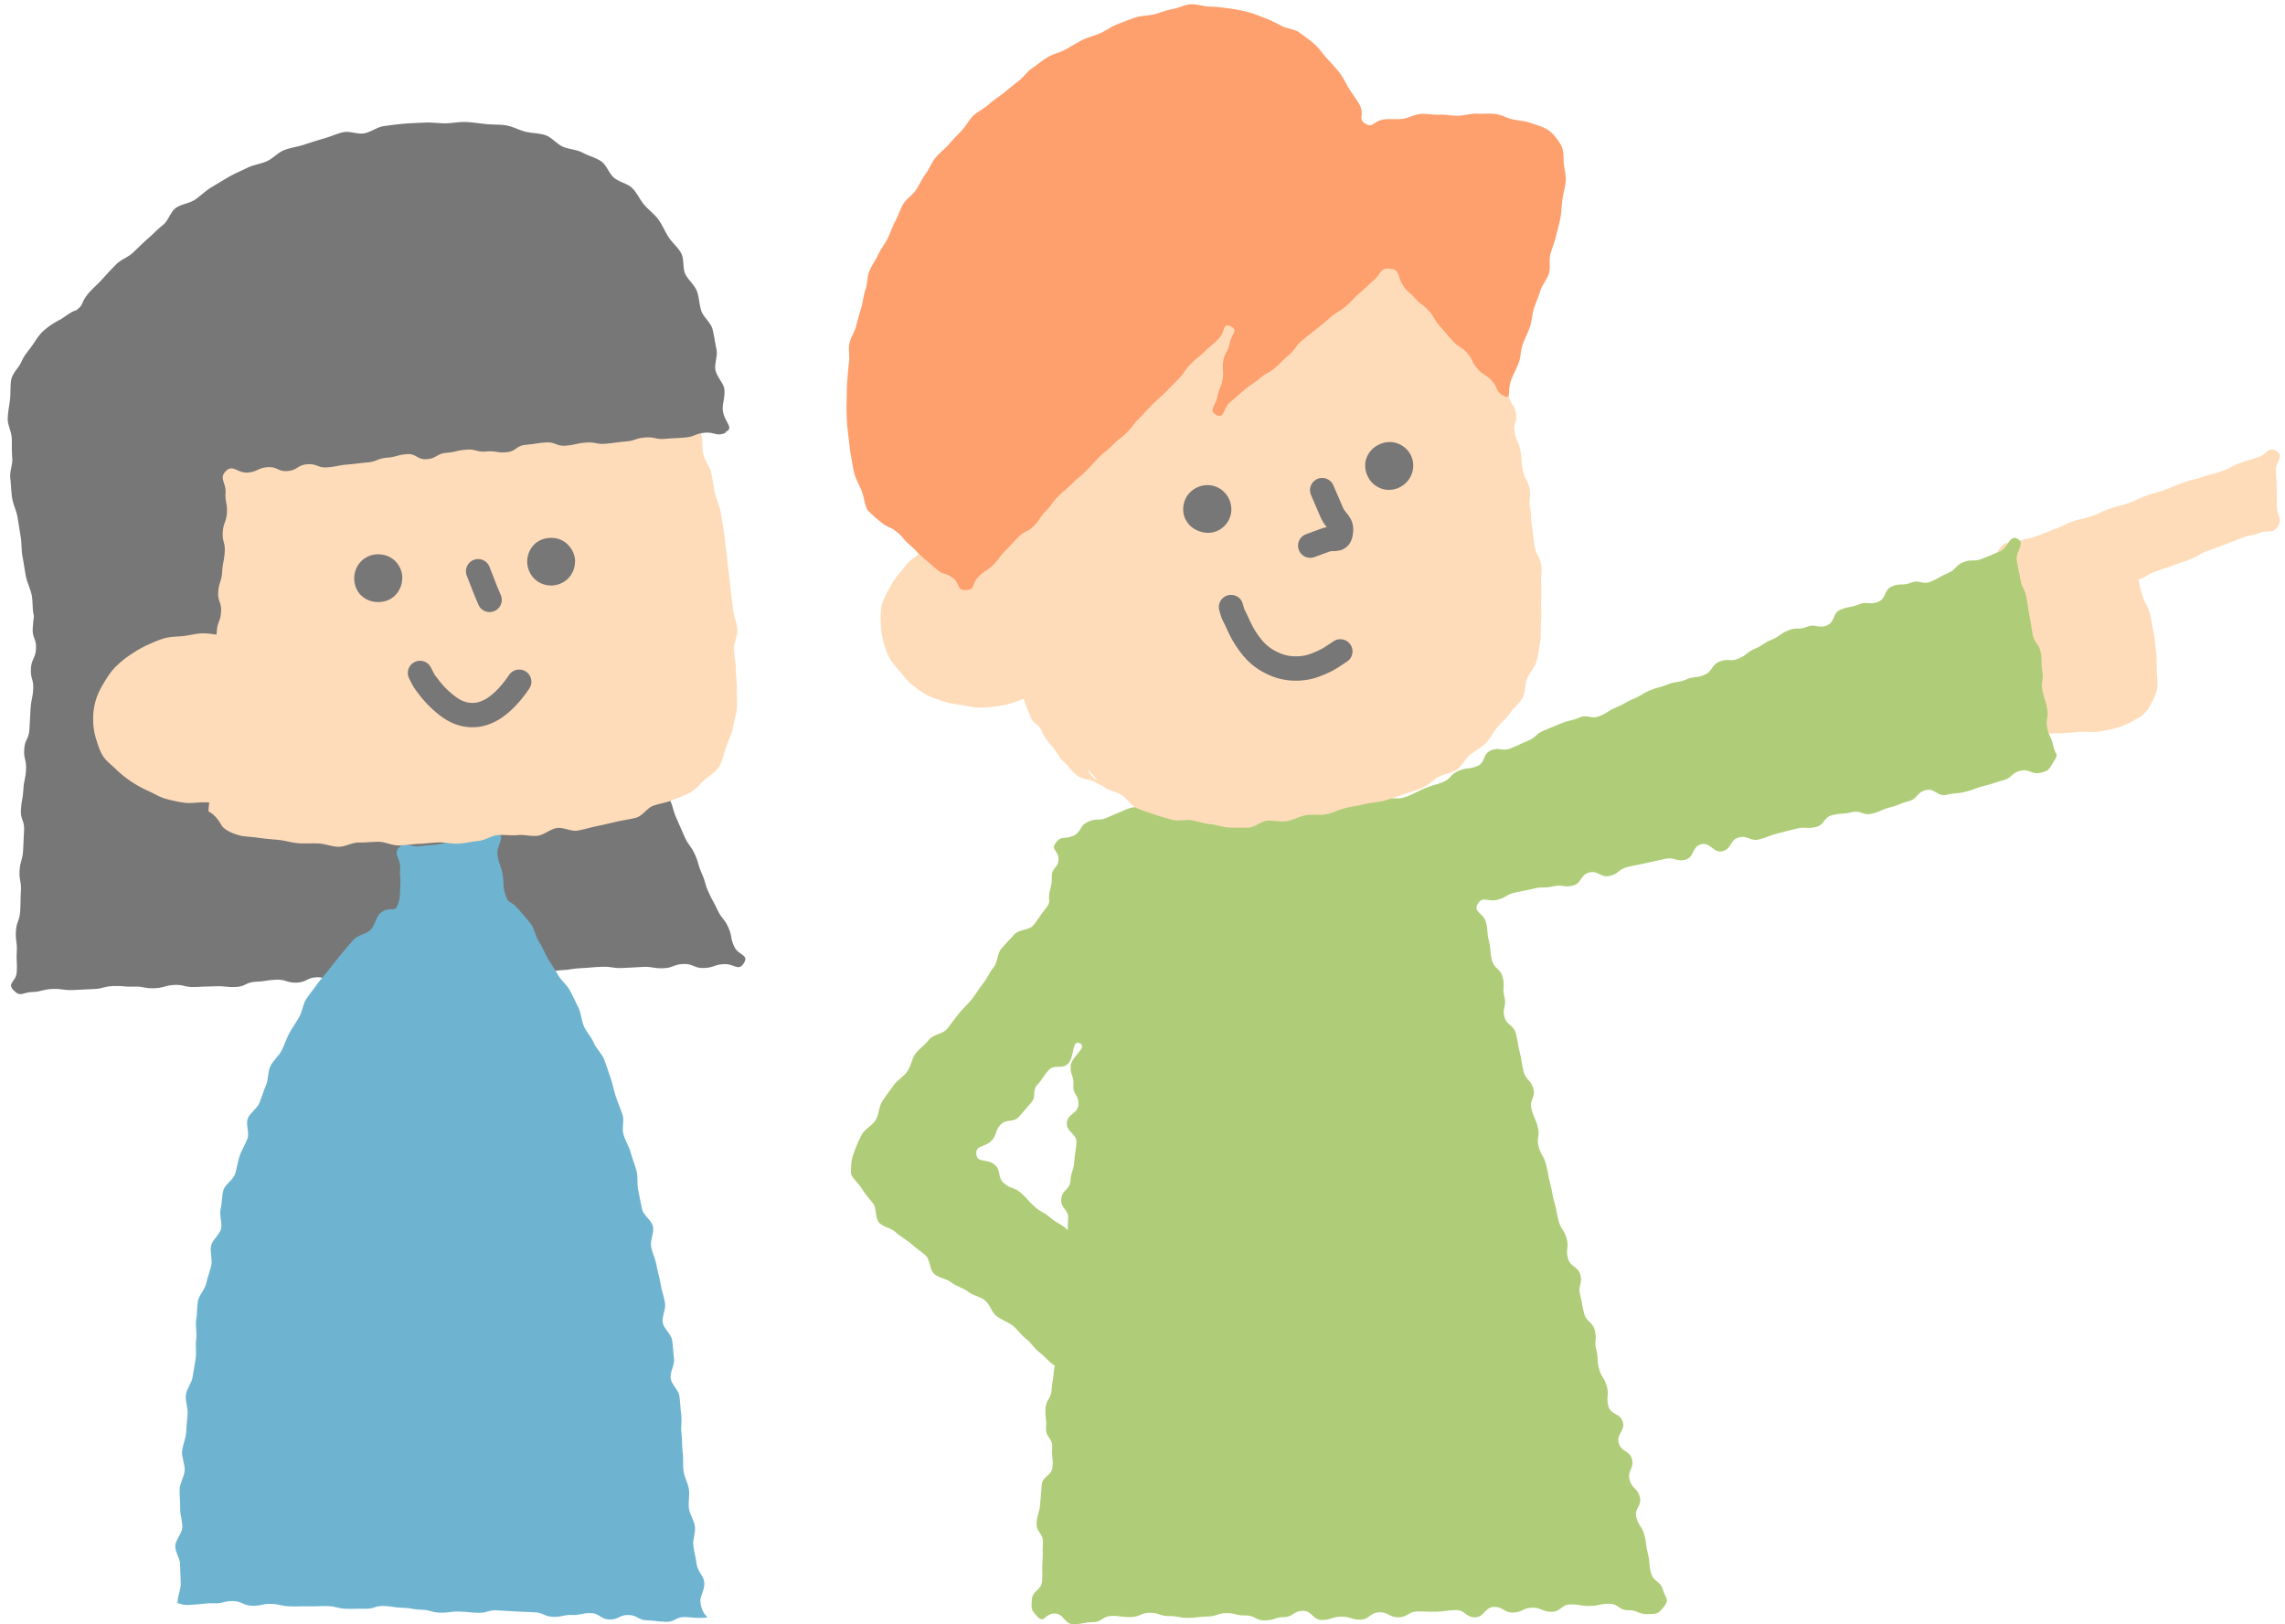
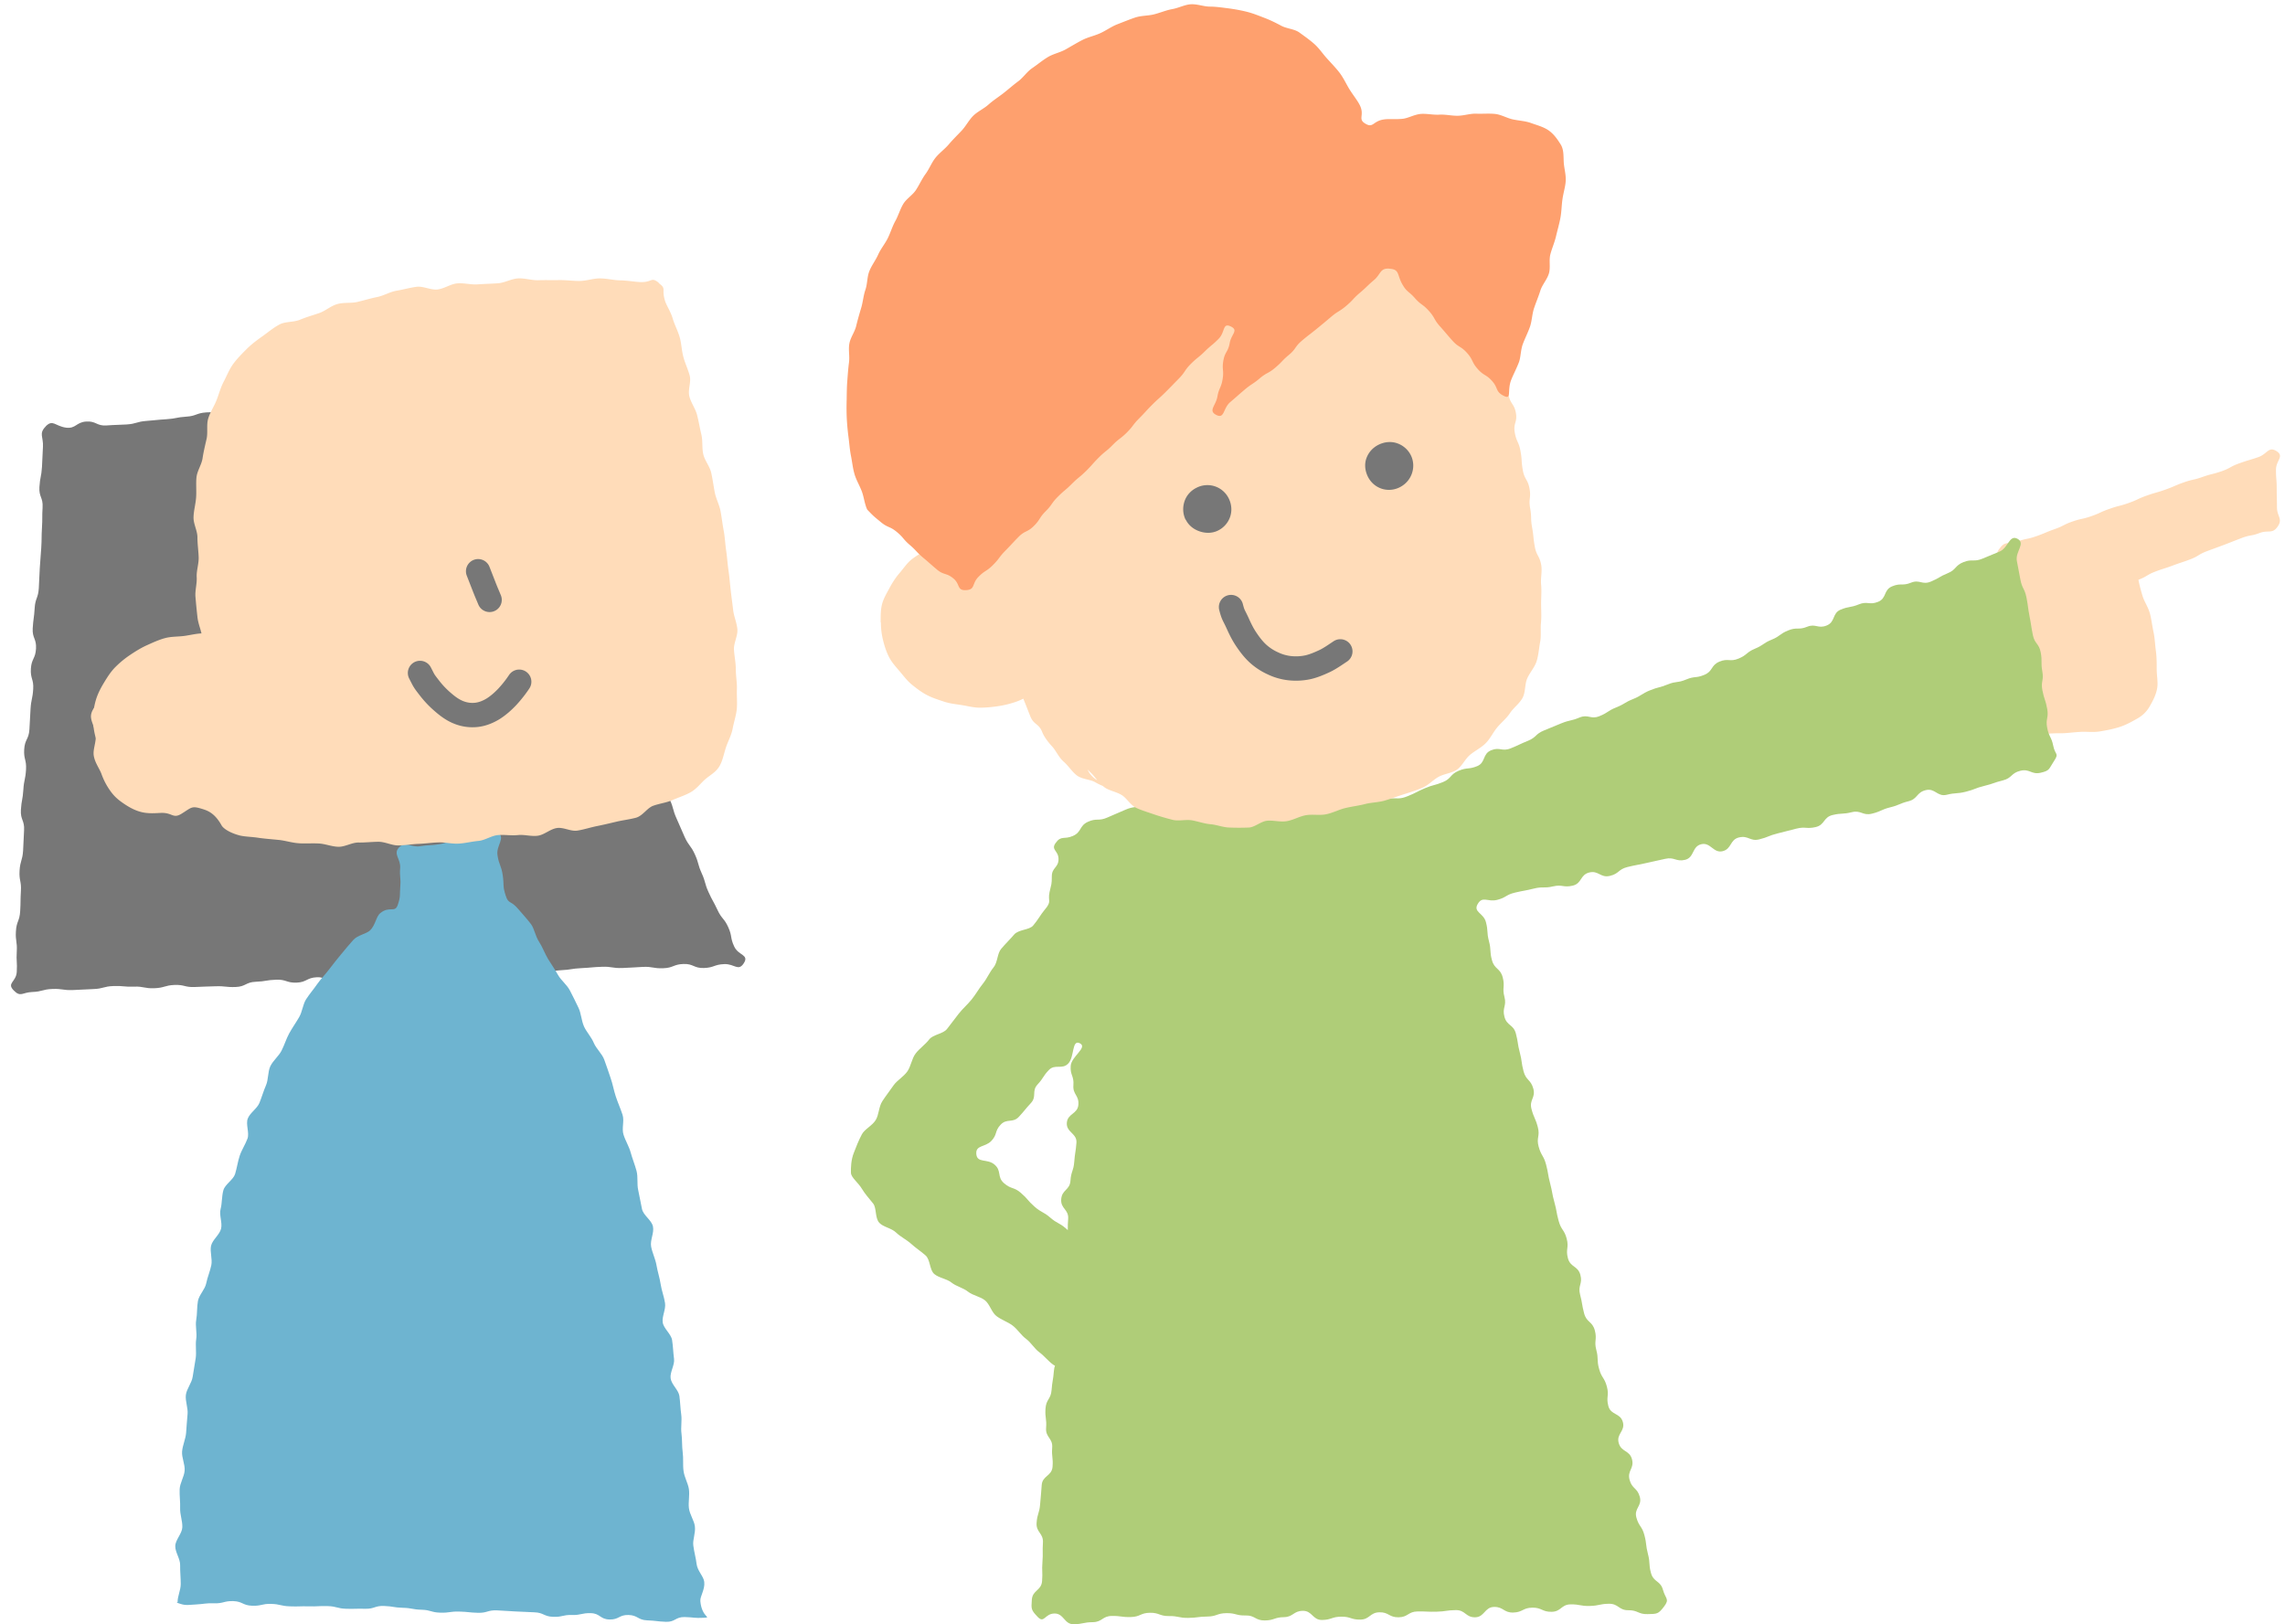
<svg xmlns="http://www.w3.org/2000/svg" width="211" height="150" fill="none" viewBox="0 0 211 150">
  <path fill="#FFDCB9" d="M184.641 50.674c.506-.754.821-.383 1.665-.675s.889-.18 1.744-.484.832-.349 1.687-.652.81-.417 1.665-.71c.855-.292.889-.19 1.744-.494s.821-.383 1.676-.675c.855-.304.878-.225 1.733-.529s.821-.382 1.676-.686.866-.247 1.721-.551.833-.36 1.688-.664.889-.203 1.744-.506c.855-.304.877-.225 1.732-.518.855-.292.81-.439 1.665-.742.855-.304.866-.27 1.733-.563.866-.293.956-1.046 1.721-.551.72.472-.068.844-.068 1.71s.068.866.068 1.721.022.866.022 1.733c0 .866.563 1.068.068 1.788s-.866.293-1.665.596c-.799.304-.855.158-1.654.462s-.799.315-1.597.619c-.799.303-.799.292-1.609.596-.81.303-.743.45-1.541.754-.799.303-.81.27-1.62.574s-.822.258-1.62.562-.743.45-1.553.754c0 0 .09.55.394 1.54.146.473.506.98.675 1.598.135.53.202 1.114.326 1.7.124.584.135 1.135.214 1.71.079.573.079 1.158.079 1.72 0 .597.135 1.193.045 1.733-.102.607-.372 1.125-.642 1.597a2.94 2.94 0 0 1-1.17 1.204c-.517.293-1.068.608-1.676.799s-1.204.304-1.811.405c-.608.101-1.249 0-1.856.045-.642.034-1.26.135-1.845.124-.687-.011-1.317.078-1.857.033-1.113-.101-1.395.507-1.811-.315-.382-.753-.225-.821-.326-1.654-.101-.832.112-.855.022-1.698-.09-.844-.135-.833-.236-1.665l-.202-1.676c-.102-.844-.169-.833-.27-1.666-.102-.832-.012-.843-.113-1.687s-.079-.833-.18-1.676c-.101-.844-.247-.821-.337-1.665s.27-.923.011-1.721c-.27-.844-.765-.934-.293-1.632z" />
  <path fill="#777" d="M4.214 39.39c-.653.663-.192.956-.248 1.879-.056.922-.034.933-.09 1.856-.056.922-.18.922-.236 1.856s.349.956.292 1.879c-.056.922 0 .934-.056 1.867-.056.934-.011.934-.067 1.868s-.08.934-.135 1.856c-.057.923-.034.934-.09 1.867-.057.934-.327.912-.383 1.846-.056.933-.124.933-.18 1.856-.056.922.36.956.304 1.89s-.416.911-.473 1.845.27.956.214 1.879c-.056.922-.191.922-.247 1.856-.057.934-.045.934-.102 1.867-.056.934-.427.912-.483 1.845-.057.934.225.945.168 1.88-.056.933-.19.922-.247 1.855-.056.934-.169.923-.225 1.856-.056.934.349.957.292 1.89-.056.934-.033.934-.09 1.868s-.27.922-.326 1.856.18.945.124 1.88c-.056.933-.011.933-.068 1.867-.056.933-.337.911-.393 1.845-.057.934.135.945.078 1.878-.056.934.057.945 0 1.88-.056.933-.945 1.023-.292 1.698.652.675.787.191 1.721.157.945-.033.934-.247 1.868-.28.933-.034.945.134 1.89.1s.933-.056 1.878-.09.934-.247 1.868-.28.945.089 1.879.055c.933-.034.945.18 1.89.147.945-.034.933-.26 1.867-.304.934-.034.945.236 1.89.191s.934-.034 1.879-.067c.945-.034.945.1 1.879.067.933-.034.922-.45 1.856-.484s.934-.157 1.879-.19c.945-.035.956.303 1.89.27.933-.035.922-.451 1.856-.496s.956.518 1.901.484.922-.596 1.856-.641.945-.045 1.879-.08c.934-.033.945.203 1.89.17.945-.034.945.18 1.89.146s.934-.09 1.879-.124.945.158 1.89.124.934-.124 1.879-.158q.945-.033 1.878-.078c.945-.034.923-.44 1.868-.473.945-.034.956.304 1.901.27s.934-.247 1.867-.292c.934-.045.934-.147 1.88-.192.944-.045.944-.09 1.878-.123.934-.034.945.146 1.89.112s.945-.056 1.879-.101c.933-.045.945.157 1.89.123.945-.033.934-.36 1.867-.393.934-.034.957.405 1.902.371s.933-.326 1.878-.36 1.294.709 1.8-.09c.507-.799-.495-.686-.888-1.53-.394-.844-.17-.945-.552-1.789-.382-.843-.596-.742-.99-1.586s-.45-.81-.832-1.654c-.383-.844-.248-.9-.63-1.743-.383-.844-.248-.9-.63-1.744-.383-.844-.563-.765-.945-1.609-.383-.844-.36-.855-.743-1.698-.382-.844-.247-.912-.63-1.756-.382-.843-.619-.742-1.001-1.586s-.135-.956-.517-1.8c-.383-.844-.102-.979-.484-1.822-.383-.844-.642-.732-1.035-1.575-.394-.844-.18-.945-.563-1.79-.382-.843-.495-.798-.877-1.642-.383-.843-.36-.855-.743-1.698-.382-.844-.776-.664-1.158-1.519-.383-.855-.068-.99-.45-1.834-.383-.844-.574-.754-.968-1.609s-.551-.776-.934-1.62c-.382-.843-.382-.855-.765-1.698-.382-.844-.045-1.002-.427-1.845-.383-.844-.506-.788-.9-1.632s-.54-.776-.923-1.62c-.382-.843-.067-.99-.45-1.833-.382-.844-.247-.912-.63-1.755-.382-.844-.607-.754-.99-1.598-.382-.844-.247-.911-.63-1.755-.382-.844-.36-.866-.742-1.71-.383-.844-.686-.709-1.08-1.564s.157-1.327-.653-1.8c-.81-.472-.956.237-1.879.304-.922.068-.933-.079-1.856-.011l-1.845.135c-.922.067-.922.09-1.845.157-.922.068-.934-.067-1.856 0-.922.068-.934-.146-1.856-.078-.923.067-.9.405-1.823.472-.922.068-.91.18-1.833.236-.923.057-.957-.394-1.88-.326s-.877.698-1.8.754c-.922.056-.967-.518-1.89-.45-.922.067-.9.337-1.833.394-.934.056-.934-.124-1.856-.057-.923.068-.934-.045-1.845.023-.911.067-.911.337-1.834.393-.922.057-.911.18-1.834.237-.922.056-.922.09-1.845.157-.922.068-.911.27-1.833.327-.923.056-.923.022-1.845.09-.923.067-.957-.428-1.89-.36-.934.067-.945.686-1.868.562-.99-.146-1.204-.788-1.856-.124z" />
  <path fill="#6EB4D0" d="M16.398 147.964c0-.585.292-1.103.292-1.688s-.067-1.17-.056-1.744c.011-.573-.462-1.181-.45-1.754.011-.574.63-1.148.652-1.733s-.225-1.181-.202-1.755-.068-1.181-.045-1.755c.022-.574.416-1.148.461-1.721s-.281-1.193-.236-1.766c.045-.574.326-1.148.371-1.722.045-.573.079-1.17.135-1.732s-.225-1.204-.157-1.767c.067-.562.55-1.113.63-1.687.078-.574.202-1.148.28-1.721.08-.574-.044-1.181.046-1.755s-.101-1.204 0-1.767.056-1.181.157-1.743.653-1.069.765-1.632c.113-.562.36-1.125.473-1.687s-.146-1.238-.023-1.789c.124-.551.788-1.012.923-1.575s-.191-1.26-.045-1.811.101-1.193.259-1.744c.157-.551.91-.956 1.08-1.496.168-.54.247-1.147.427-1.687s.529-1.058.72-1.587-.18-1.316.023-1.845.866-.922 1.08-1.451c.213-.529.382-1.114.607-1.631.225-.518.157-1.227.394-1.744.259-.54.776-.934 1.035-1.44.27-.529.439-1.102.709-1.597.292-.53.63-1.002.91-1.486.305-.517.35-1.18.642-1.653.326-.507.72-.957 1.035-1.418.349-.495.776-.922 1.102-1.361.372-.495.743-.945 1.092-1.373.394-.472.765-.933 1.136-1.338.428-.473 1.193-.54 1.564-.9.483-.473.551-1.272.922-1.575.878-.72 1.362.033 1.632-.788s.157-.844.225-1.687c.067-.844-.08-.855-.012-1.7.068-.843-.686-1.293-.101-1.9.585-.608 1.091.022 1.958-.113.866-.135.888-.045 1.755-.18s.832-.371 1.698-.517.889-.045 1.755-.191c.867-.147 1.272-.968 1.958-.417.742.585-.18 1.215-.034 2.149s.349.911.484 1.845-.023.967.27 1.867c.27.844.438.383 1.192 1.283.315.383.732.81 1.148 1.361.315.428.394 1.103.754 1.643.303.461.495 1.023.82 1.575.293.472.63.956.934 1.496.282.495.81.877 1.092 1.429.259.506.529 1.035.787 1.586.248.517.259 1.159.507 1.721.236.518.675.968.91 1.53.226.529.743.968.957 1.53s.383 1.114.585 1.688c.203.573.293 1.147.484 1.721s.427 1.091.619 1.676c.19.585-.09 1.249.09 1.834s.506 1.08.663 1.654.383 1.114.54 1.699.023 1.203.158 1.788.214 1.148.349 1.744.888 1.013 1.012 1.609-.281 1.26-.169 1.856.394 1.125.495 1.721.293 1.148.383 1.744.315 1.147.405 1.744c.09.596-.293 1.226-.214 1.788s.776 1.069.866 1.632.102 1.17.18 1.732c.079.563-.393 1.238-.315 1.8.08.585.731 1.08.81 1.631.079.585.09 1.171.17 1.722.078.585-.057 1.192.022 1.744.078.596.033 1.181.112 1.732.079.596 0 1.192.079 1.732.079.597.416 1.137.495 1.677.079.607-.068 1.203 0 1.755.079.607.484 1.136.551 1.676.079.619-.214 1.238-.146 1.766.079.63.247 1.182.304 1.71.078.653.663 1.159.708 1.665.08.709-.405 1.328-.36 1.778.135 1.552 1.137 1.485.282 1.53s-.856-.045-1.722-.068c-.866-.022-.877.473-1.743.439s-.867-.101-1.733-.135-.855-.473-1.721-.495-.878.439-1.755.416c-.878-.022-.855-.562-1.721-.585s-.878.191-1.744.169c-.867-.023-.878.202-1.744.169-.866-.034-.855-.383-1.721-.417s-.866-.045-1.733-.078c-.866-.034-.866-.068-1.732-.101-.866-.034-.878.247-1.744.225-.866-.023-.866-.091-1.733-.113-.866-.023-.877.124-1.743.101s-.866-.247-1.733-.27c-.866-.022-.866-.157-1.732-.18s-.866-.135-1.733-.169c-.866-.033-.877.282-1.755.259s-.866.023-1.732 0c-.866-.022-.866-.225-1.733-.247-.866-.023-.877.045-1.743.022-.867-.022-.867.034-1.744 0-.878-.034-.866-.202-1.733-.225-.866-.022-.877.203-1.755.169s-.855-.394-1.732-.427c-.878-.023-.878.225-1.755.202-.878-.022-.878.067-1.744.112s-.911.124-1.732-.18z" />
  <path fill="#FFDCB9" d="M60.835 26.149c.731.55.236.472.563 1.597.146.495.54 1.024.73 1.7.158.54.462 1.09.642 1.72.158.551.169 1.181.338 1.811.146.563.427 1.126.585 1.733.146.574-.192 1.294-.034 1.901.157.608.551 1.103.709 1.71.157.608.247 1.182.393 1.79.147.607.045 1.236.18 1.833.135.596.597 1.113.732 1.71.135.596.213 1.204.326 1.8.112.596.427 1.158.54 1.766.112.607.18 1.215.292 1.811.113.596.135 1.226.225 1.823.09.596.124 1.226.214 1.822s.135 1.227.203 1.823c.067.596.157 1.226.225 1.822.067.596.348 1.215.393 1.812.045.596-.348 1.26-.315 1.856.034.596.17 1.226.17 1.822 0 .63.123 1.238.1 1.834-.022.63.045 1.26-.01 1.845-.068.63-.282 1.238-.383 1.811-.124.63-.44 1.181-.62 1.733-.202.618-.303 1.226-.595 1.721-.327.563-.878.832-1.317 1.215-.438.382-.776.877-1.36 1.204-.496.28-1.08.461-1.677.72-.54.236-1.148.303-1.755.517-.563.192-.968.923-1.586 1.103-.574.157-1.193.225-1.812.37-.618.147-1.18.282-1.8.406-.618.124-1.18.315-1.8.416-.618.102-1.282-.326-1.9-.236-.62.09-1.148.619-1.756.709-.607.09-1.249-.124-1.856-.057-.608.068-1.238-.056-1.845 0-.608.057-1.181.484-1.8.54s-1.215.214-1.834.248-1.237-.135-1.856-.112c-.619.022-1.226.112-1.834.134-.607.023-1.237.136-1.845.147s-1.237-.338-1.845-.338-1.237.08-1.845.068-1.249.405-1.856.393c-.63-.01-1.238-.28-1.834-.303-.641-.034-1.26.022-1.845-.023-.641-.045-1.249-.247-1.822-.304-.664-.067-1.272-.112-1.834-.19-.698-.113-1.339-.102-1.834-.237-.866-.236-1.462-.619-1.631-.923-.518-.933-1.069-1.282-1.62-1.462-1.17-.383-1.091-.214-2.081.394-.788.483-.822-.113-1.88-.08-.55.023-1.135.08-1.777-.066-.562-.135-1.057-.383-1.597-.743-.473-.315-.9-.641-1.294-1.193a6.3 6.3 0 0 1-.832-1.575c-.192-.528-.608-1.035-.72-1.71-.09-.562.213-1.192.19-1.867s-.528-1.339-.438-1.901c.101-.686.776-1.125 1.024-1.632.292-.607.427-1.226.877-1.608.484-.405.99-.889 1.575-1.08s1.26-.36 1.89-.405 1.294.19 1.89.247c.675.068 1.34.045 1.89.158 1.07.236 1.08 1.372 1.857.843.753-.517-.462-.776-.653-1.923-.079-.518 0-1.16-.101-1.845-.079-.563-.36-1.148-.428-1.8a63 63 0 0 1-.18-1.834c-.056-.585.147-1.215.113-1.845-.034-.596.202-1.215.18-1.845s-.113-1.204-.113-1.823c0-.618-.37-1.226-.36-1.845.012-.618.192-1.214.237-1.833s-.023-1.238.033-1.845c.057-.608.473-1.181.563-1.778.09-.596.236-1.204.371-1.789s-.022-1.282.146-1.867c.17-.585.54-1.125.765-1.687s.383-1.193.664-1.722.518-1.147.878-1.642.82-.956 1.248-1.384.945-.821 1.474-1.192c.495-.35.99-.777 1.564-1.08.529-.282 1.271-.192 1.867-.428.563-.236 1.148-.405 1.755-.608.608-.202 1.08-.663 1.7-.843.618-.18 1.26-.057 1.878-.203.619-.146 1.192-.326 1.811-.45.619-.123 1.181-.483 1.8-.585s1.226-.281 1.845-.36 1.305.315 1.924.248c.619-.068 1.204-.507 1.822-.563.62-.056 1.272.135 1.89.09.62-.045 1.26-.056 1.88-.101.618-.045 1.237-.416 1.855-.45.62-.034 1.272.191 1.89.169.62-.023 1.272 0 1.88-.012.652-.01 1.27.08 1.878.08.652 0 1.282-.237 1.879-.237.675 0 1.293.169 1.867.18.709.011 1.339.135 1.868.158 1.18.045.978-.518 1.72.056z" />
-   <path fill="#777" d="M37.143 53.407c0 .608-.26 1.17-.653 1.576-.394.405-.968.618-1.575.618a2.25 2.25 0 0 1-1.575-.618c-.405-.394-.63-.968-.63-1.576 0-.607.236-1.17.641-1.574a2.2 2.2 0 0 1 1.575-.642c.619 0 1.181.236 1.575.63s.653.968.653 1.575zm15.952-1.541a2.22 2.22 0 0 1-.642 1.564 2.22 2.22 0 0 1-1.563.641c-.608 0-1.17-.236-1.564-.641a2.24 2.24 0 0 1-.641-1.564c0-.607.236-1.17.64-1.575.406-.405.957-.618 1.576-.618s1.158.236 1.552.64c.394.406.653.946.653 1.553z" />
  <path stroke="#777" stroke-linecap="round" stroke-linejoin="round" stroke-width="2.25" d="m44.151 52.755.518 1.328c.259.663.27.663.54 1.316m-6.424 6.75c.394.765.315.675.911 1.44a8.6 8.6 0 0 0 1.182 1.237c.427.372.9.731 1.428.945a3.4 3.4 0 0 0 1.688.248c.506-.056 1.046-.248 1.597-.596.417-.27.855-.642 1.294-1.114a11 11 0 0 0 1.058-1.35" />
-   <path fill="#777" d="M67.011 39.964c-.832.382-1.001-.08-1.924 0-.922.078-.888.36-1.81.439-.923.078-.923.044-1.835.123-.91.079-.945-.191-1.856-.123-.911.067-.9.292-1.811.37-.911.08-.911.124-1.834.203-.922.079-.934-.18-1.856-.101-.923.079-.911.202-1.823.281-.91.079-.956-.36-1.867-.292-.911.067-.911.135-1.834.213-.922.08-.877.608-1.789.687-.91.078-.933-.147-1.856-.068-.922.079-.945-.247-1.867-.168-.923.078-.912.213-1.823.292s-.877.506-1.8.585c-.911.079-.967-.54-1.879-.461-.91.078-.9.247-1.822.326-.923.079-.9.36-1.811.438-.923.08-.912.113-1.834.192-.923.079-.911.18-1.834.259-.922.078-.956-.36-1.879-.282-.922.08-.877.54-1.8.62-.922.078-.967-.428-1.878-.35-.912.08-.89.417-1.812.495-.922.08-1.372-.798-2.025-.135-.652.664.034 1.07-.022 1.992s.18.933.124 1.845c-.057.91-.327.9-.383 1.811s.248.934.18 1.845c-.067.911-.18.911-.236 1.822s-.293.9-.36 1.823c-.068.922.315.933.259 1.856-.057.922-.338.9-.394 1.811-.056.912-.135.912-.191 1.823-.057.911-.023.922-.09 1.834-.068.91-.17.91-.225 1.822-.057.911-.158.911-.214 1.823-.056.91.304.944.247 1.856-.056.911-.213.911-.27 1.822-.056.912.26.934.203 1.856-.056.923 0 .923-.045 1.846-.045.922-.124.91-.18 1.833s-.225.912-.281 1.823.202.934.146 1.856c-.056.923-.146.911-.54 1.755s-.596.113-1.71-.27c-.506-.169-.945-.731-1.586-1.069a13 13 0 0 1-1.587-.967c-.483-.338-.99-.653-1.496-1.103-.45-.393-.81-.888-1.249-1.372-.405-.439-1.305-.517-1.698-1.058-.36-.483-.675-1.057-1.024-1.62-.315-.517-.518-1.147-.821-1.732-.282-.54-.135-1.294-.394-1.901-.236-.563-1.035-.923-1.26-1.542-.203-.573 0-1.305-.203-1.935-.18-.585-.123-1.237-.28-1.878-.147-.597-.81-1.092-.935-1.733-.123-.596-.27-1.192-.393-1.777-.124-.585-.18-1.204-.304-1.8s-.416-1.159-.54-1.755-.056-1.238-.18-1.823-.428-1.159-.54-1.755-.191-1.215-.304-1.8-.067-1.237-.169-1.822c-.1-.585-.19-1.215-.292-1.8s-.405-1.182-.495-1.767-.101-1.237-.169-1.822c-.079-.619.236-1.26.18-1.856-.056-.62-.022-1.227-.045-1.823-.022-.63-.394-1.226-.371-1.822.011-.63.157-1.238.214-1.812.067-.63 0-1.27.123-1.845.147-.618.71-1.068.934-1.608.236-.574.63-.98.979-1.474.349-.495.607-.979 1.069-1.384.46-.405.9-.697 1.462-.99.506-.259.934-.72 1.553-.9.753-.574.337-.585 1.09-1.519.338-.416.833-.82 1.317-1.36.383-.428.81-.89 1.294-1.373.416-.428 1.08-.63 1.564-1.092.438-.416.866-.855 1.36-1.282.462-.394.878-.855 1.396-1.26.484-.383.652-1.193 1.181-1.564s1.238-.405 1.766-.765c.53-.36.957-.81 1.508-1.136s1.069-.653 1.62-.968 1.125-.55 1.699-.832c.573-.281 1.215-.349 1.8-.608.585-.258 1.023-.81 1.62-1.035.596-.225 1.226-.292 1.833-.495a37 37 0 0 1 1.8-.562c.608-.169 1.182-.45 1.8-.585.62-.135 1.317.225 1.947.101.63-.123 1.17-.574 1.8-.664a34 34 0 0 1 1.878-.225c.642-.056 1.25-.067 1.89-.1.642-.035 1.25.067 1.89.067.642 0 1.25-.147 1.89-.124.642.022 1.26.135 1.868.191.641.068 1.282.023 1.879.124.596.101 1.203.439 1.788.585s1.283.124 1.857.326c.573.203 1.035.81 1.597 1.058.563.247 1.271.258 1.811.55s1.215.45 1.722.8c.506.348.72 1.136 1.203 1.53.484.393 1.227.517 1.665.945.44.427.698 1.068 1.103 1.54.405.473.945.856 1.305 1.35.36.496.607 1.103.945 1.632s.877.945 1.17 1.496c.292.552.112 1.35.371 1.902.259.55.844 1 1.069 1.575.225.573.214 1.26.416 1.845.203.585.866 1.068 1.024 1.653.169.619.236 1.26.371 1.857.146.64-.202 1.35-.09 1.935.124.663.743 1.203.821 1.766.09.698-.19 1.372-.146 1.901.101 1.17 1.114 1.665.27 2.059z" />
  <path fill="#FFDCB9" d="M29.01 66.356c0 .608-.035 1.204-.203 1.767-.17.562-.552 1.035-.867 1.552s-.562 1.046-.99 1.474-.843.844-1.35 1.181c-.506.338-1.046.551-1.597.799-.551.247-1.114.348-1.699.517s-1.125.338-1.721.416c-.596.08-1.17.034-1.778.034-.607 0-1.203.113-1.788.034a13 13 0 0 1-1.744-.371c-.563-.158-1.091-.495-1.62-.731a10.3 10.3 0 0 1-1.541-.855 9.5 9.5 0 0 1-1.373-1.103c-.427-.427-.945-.787-1.249-1.282-.303-.495-.483-1.103-.652-1.665a6 6 0 0 1-.236-1.756 6 6 0 0 1 .258-1.743c.169-.563.44-1.08.754-1.598.315-.517.619-1.001 1.046-1.429a9 9 0 0 1 1.373-1.125c.506-.337.99-.64 1.541-.888s1.08-.495 1.665-.653c.585-.157 1.181-.124 1.777-.202.597-.08 1.16-.237 1.767-.237s1.192.124 1.777.203 1.204.09 1.767.248c.562.157 1.136.416 1.665.663.528.248 1.046.596 1.518.923.507.337 1.035.64 1.44 1.046.428.427.754.945 1.07 1.429.314.483.54 1.057.708 1.62.169.562.27 1.147.27 1.743z" />
  <path fill="#AFCD78" d="M113.631 69.9c-.889.079-.743.934-1.564 1.305s-.664.709-1.474 1.069-.967.033-1.777.405c-.81.37-.99-.023-1.8.349-.821.37-.585.888-1.395 1.26-.821.37-.923.146-1.733.506s-.832.349-1.642.709-.979.022-1.789.393-.562.945-1.384 1.305c-.82.36-1.08-.079-1.597.653-.461.64.27.697.27 1.485 0 .787-.619.787-.619 1.575s-.045.72-.213 1.485c-.18.866.258.798-.473 1.653-.326.383-.608.923-1.046 1.43-.349.415-1.35.348-1.755.832-.36.427-.799.844-1.193 1.316-.371.439-.315 1.249-.709 1.721-.37.45-.596 1.024-.978 1.496-.383.473-.653.98-1.035 1.452-.383.472-.822.843-1.193 1.316-.371.472-.72.934-1.08 1.406s-1.294.506-1.654.979c-.36.472-.888.821-1.248 1.294-.36.472-.428 1.17-.765 1.653-.338.484-.934.81-1.272 1.283-.348.506-.72.979-1.035 1.462-.337.518-.315 1.249-.607 1.733-.326.54-1.024.844-1.282 1.327-.316.585-.54 1.193-.732 1.677-.281.686-.292 1.44-.281 1.878.011.439.664.889 1.024 1.497.258.427.619.843 1.024 1.338.337.417.157 1.339.573 1.789.371.394 1.125.484 1.553.9.394.383.945.641 1.383 1.035.417.383.9.686 1.34 1.08.438.394.36 1.339.798 1.71s1.136.428 1.586.788 1.08.483 1.53.843 1.114.439 1.564.799.608 1.103 1.058 1.451 1.046.54 1.496.878.776.889 1.237 1.226c.473.349.776.911 1.227 1.238.483.36.843.843 1.293 1.158.495.36 1.283.259 1.71.563.529.382 1.024.686 1.418.956.888.619.866 1.823 1.237 1.046s.54-.753.585-1.586c.045-.832-.866-.877-.821-1.71.045-.832.54-.798.585-1.631.045-.832-.203-.844-.158-1.665s-.045-.833 0-1.665.664-.799.709-1.631c.045-.833.428-1.024.09-1.789-.349-.81-.652-.765-1.316-1.35s-.979-.225-1.654-.81-.54-.731-1.204-1.305-.798-.439-1.462-1.013-.799-.438-1.462-1.023c-.664-.585-.586-.686-1.25-1.26-.663-.574-.9-.315-1.563-.9-.664-.585-.191-1.125-.866-1.71s-1.62-.102-1.688-.99c-.067-.833.821-.597 1.395-1.204.574-.608.281-.889.855-1.496.574-.608 1.114-.113 1.688-.731.573-.619.528-.642 1.102-1.261s.045-1.102.619-1.721.461-.72 1.035-1.327c.574-.608 1.237 0 1.811-.62.574-.618.304-2.238 1.058-1.855.753.382-.777 1.203-.844 2.08-.068.878.315.912.248 1.79-.068.877.528.922.46 1.8-.067.877-1.012.81-1.068 1.687-.056.878.956.956.889 1.834-.068.877-.135.877-.203 1.755-.067.877-.292.866-.349 1.744-.056.877-.787.821-.855 1.71s.71.933.642 1.811 0 .889-.057 1.766c-.056.878-.404.855-.46 1.733-.057.877-.35.855-.417 1.743s-.236.867-.304 1.744c-.067.878.259.9.191 1.778-.067.877.192.9.124 1.777-.067.878.259.9.191 1.789-.067.889-.517.844-.585 1.721s-.146.878-.213 1.755c-.068.878-.507.844-.563 1.733-.056.888.124.9.056 1.777-.067.878.63.934.563 1.811-.067.878.101.889.034 1.767-.068.877-.945.821-1.002 1.699-.056.877-.078.877-.146 1.754-.067.878-.27.867-.326 1.744-.056.878.641.934.585 1.823s.022.888-.045 1.766c-.068.877.034.889-.034 1.777-.067.889-.877.822-.945 1.71-.067.889-.067.957.54 1.598.608.641.653-.304 1.541-.315.89-.011.9 1.001 1.778.99.877-.011.877-.18 1.766-.191s.878-.563 1.755-.574c.878-.011.889.124 1.766.101.878-.022.878-.382 1.756-.394.877-.011.888.316 1.766.304.877-.011.889.18 1.766.169.878-.011.877-.113 1.766-.124s.878-.303 1.766-.315c.889-.011.889.236 1.767.214.877-.023.888.472 1.777.461s.878-.292 1.755-.304c.878-.011.878-.573 1.755-.585.878-.011.9.855 1.778.844.877-.011.877-.292 1.766-.304.889-.011.889.282 1.766.27.878-.011.878-.652 1.755-.675.878-.022.889.473 1.778.462.888-.012.877-.529 1.755-.54s.888.045 1.766.022c.877-.022.877-.135 1.766-.146s.9.675 1.778.664c.877-.012.866-.934 1.743-.956.878-.023.889.539 1.778.517s.878-.439 1.766-.45c.889-.011.889.394 1.778.382.888-.011.877-.675 1.755-.686s.888.169 1.777.146c.889-.022.878-.191 1.766-.202.889-.011.9.608 1.789.596.889-.011.9.383 1.778.36.877-.022.978.011 1.518-.697.54-.709.135-.698-.101-1.553s-.866-.686-1.102-1.541-.056-.9-.281-1.755-.102-.889-.327-1.744-.506-.776-.742-1.631c-.237-.855.551-1.058.315-1.913s-.72-.72-.945-1.575.45-1.035.225-1.89-.99-.652-1.227-1.507c-.236-.855.619-1.08.383-1.935s-1.114-.619-1.339-1.474.09-.934-.135-1.789-.483-.787-.72-1.642c-.236-.855-.033-.911-.258-1.755s.089-.945-.136-1.8-.764-.72-.989-1.575-.147-.878-.372-1.733.259-.99.023-1.833c-.237-.844-.923-.675-1.148-1.53s.113-.945-.112-1.8-.507-.777-.743-1.643-.157-.877-.394-1.732c-.236-.855-.168-.878-.393-1.733s-.147-.877-.372-1.732-.45-.799-.686-1.654.146-.956-.079-1.811-.36-.822-.585-1.677.405-1.023.169-1.878-.675-.743-.9-1.598-.124-.889-.349-1.744c-.225-.854-.135-.888-.36-1.743s-.832-.698-1.057-1.553.225-.979 0-1.834.067-.933-.158-1.8c-.225-.866-.753-.72-.99-1.575-.236-.855-.056-.91-.281-1.766-.225-.855-.056-.911-.281-1.766s-1.204-.912-.754-1.677c.45-.764.911-.157 1.778-.37.866-.214.798-.473 1.665-.676.866-.202.877-.157 1.732-.37.855-.215.911 0 1.778-.203.866-.203.945.135 1.811-.068s.675-1.001 1.53-1.215c.855-.213 1.035.518 1.901.315.867-.202.765-.607 1.631-.821.867-.214.878-.169 1.744-.371.867-.203.866-.18 1.733-.383.866-.202.99.293 1.845.09.866-.214.619-1.226 1.485-1.44s1.125.855 1.98.642c.855-.214.652-1.07 1.518-1.272.867-.202 1.013.394 1.868.18s.832-.337 1.699-.551c.866-.214.855-.225 1.721-.439s.934.056 1.789-.146c.855-.203.697-.911 1.563-1.114.867-.202.9-.045 1.767-.259.866-.213 1.001.35 1.867.135.866-.213.821-.37 1.688-.585.866-.213.832-.348 1.687-.562s.72-.81 1.586-1.024 1.069.641 1.935.428.9-.068 1.767-.282.832-.326 1.71-.54c.877-.213.844-.292 1.71-.506s.753-.686 1.62-.889c.866-.213 1.012.383 1.879.18.866-.202.731-.337 1.226-1.08.495-.742.101-.54-.068-1.395s-.394-.81-.562-1.665.157-.91 0-1.766c-.158-.855-.27-.832-.439-1.687s.146-.911-.011-1.767c-.158-.855.011-.888-.146-1.743-.158-.855-.563-.776-.732-1.632s-.135-.866-.304-1.72c-.168-.856-.112-.867-.281-1.722s-.405-.81-.562-1.665-.169-.855-.327-1.721c-.157-.867.833-1.61.068-2.037s-.855.833-1.654 1.17c-.798.338-.799.338-1.597.664-.799.327-.945 0-1.744.315s-.653.698-1.451 1.024c-.799.326-.754.439-1.564.776-.81.338-1.035-.225-1.834.101-.799.327-.934 0-1.744.338-.81.337-.483 1.102-1.293 1.429s-.979-.09-1.778.236-.877.157-1.676.484-.473 1.125-1.283 1.462c-.81.338-1.023-.203-1.822.124-.799.326-.934 0-1.744.337-.81.327-.731.53-1.53.855-.799.327-.731.495-1.541.833s-.698.574-1.508.911-.956-.056-1.766.281c-.81.338-.585.878-1.384 1.216s-.899.1-1.698.438-.889.124-1.688.45c-.81.326-.855.225-1.654.551s-.742.473-1.552.8c-.81.325-.754.45-1.564.775-.81.327-.742.484-1.552.81s-1.024-.213-1.834.124c-.81.338-.855.203-1.665.529s-.799.337-1.609.663c-.81.327-.686.63-1.485.957-.81.326-.787.371-1.597.697-.81.327-1.001-.157-1.811.18-.81.338-.484 1.137-1.283 1.463s-.9.09-1.71.427c-.81.338-.653.72-1.451 1.046-.799.327-.855.226-1.654.563-.799.338-.776.405-1.586.731-.81.327-.923.158-1.8.214-.923.068-1.013.293-1.924.09s-.799-.697-1.699-.9c-.9-.202-.844-.461-1.755-.675s-1.012.281-1.924.079c-.911-.203-.81-.63-1.71-.833s-.945-.022-1.856-.225c-.911-.202-1.192.394-2.013-.033-.957-.495-.743-1.407-1.665-1.317z" />
  <path fill="#FFDCB9" d="M136.581 20.693c.293.843.056.888.214 1.766.157.877.416.82.574 1.698s.011.9.169 1.778c.157.877.258.855.416 1.733.157.877.033.9.191 1.766.157.866.27.854.427 1.732.158.878.327.844.484 1.721.158.878-.191.934-.034 1.812.158.877.124.877.282 1.755s.517.81.675 1.676c.157.866-.259.945-.102 1.822s.372.833.529 1.71c.158.878.057.89.214 1.767.158.877.461.821.619 1.698.157.878-.102.923.056 1.8.157.878.023.9.18 1.778.158.877.09.889.248 1.766.157.878.438.833.596 1.71.101.597-.068 1.215-.011 1.8.056.585 0 1.181 0 1.766s.045 1.182-.012 1.767.034 1.203-.079 1.788c-.112.585-.146 1.204-.326 1.767s-.63 1.046-.866 1.586-.146 1.26-.427 1.789-.833.91-1.159 1.406-.81.877-1.193 1.339c-.382.46-.63 1.023-1.057 1.45-.428.428-.979.687-1.44 1.07-.462.382-.72 1.023-1.204 1.361s-1.17.382-1.688.664c-.517.28-.944.776-1.496 1.012-.551.237-1.125.417-1.698.597-.574.18-1.171.404-1.767.584s-1.237.17-1.845.327-1.215.225-1.822.37c-.608.147-1.159.451-1.778.575s-1.26-.023-1.879.09c-.618.112-1.17.461-1.788.551s-1.204-.101-1.766-.045c-.597.056-1.148.608-1.71.63-.608.023-1.204.023-1.767 0-.607-.011-1.181-.259-1.743-.304-.608-.056-1.159-.259-1.71-.36-.597-.101-1.238.09-1.789-.045a22 22 0 0 1-1.699-.495c-.574-.202-1.159-.371-1.665-.607-.563-.26-.889-.912-1.361-1.193-.54-.326-1.193-.405-1.609-.731-.529-.405-.844-.945-1.204-1.294-.787-.754-1.743-1.957-1.046-1.44.832.63.439 1.08 1.204 1.8s1.26.248 1.901 1.069c-.394 0-1.069-.225-1.71-.597-.45-.258-1.181-.247-1.676-.618-.45-.349-.788-.9-1.215-1.271-.462-.405-.698-1.002-1.058-1.395-.495-.54-.787-.99-.922-1.34-.327-.82-.776-.64-1.103-1.462-.326-.82-.315-.82-.652-1.642-.338-.821.034-.968-.293-1.789s-.303-.832-.63-1.654c-.326-.82-.349-.81-.686-1.63-.338-.822-.461-.766-.787-1.587-.327-.821-.394-.799-.72-1.62-.327-.821-.428-.776-.765-1.598-.338-.82.01-.956-.316-1.777s-.787-.641-1.113-1.462c-.327-.822-.147-.9-.473-1.71s-.54-.732-.877-1.553c-.338-.821-.225-.866-.552-1.688-.326-.82-.18-.877-.517-1.698-.337-.822-.585-.72-.922-1.541-.338-.822-.046-.946-.383-1.767-.338-.821-.495-.742-.562-1.631s.382-.304 1.282-.99c.394-.304.754-.799 1.305-1.204.428-.326.9-.675 1.418-1.057.45-.327.933-.664 1.44-1.024.46-.326 1.057-.495 1.563-.844.462-.326.979-.619 1.474-.967.472-.327.72-1.013 1.215-1.35s1.08-.484 1.575-.822 1.148-.382 1.654-.697.934-.72 1.44-1.035.979-.652 1.485-.968c.506-.314 1.102-.438 1.62-.742.517-.304.821-.911 1.339-1.204.517-.292 1.012-.607 1.53-.9.517-.292 1.214-.236 1.732-.517.517-.282.799-1.013 1.328-1.283.528-.27 1.023-.596 1.552-.855s1.136-.382 1.665-.63c.529-.247 1.024-.619 1.564-.855s1.147-.337 1.687-.573c.54-.237 1.204-.17 1.755-.383.551-.214.956-.821 1.508-1.024.551-.202 1.125-.416 1.676-.585s1.26.056 1.823-.101c.562-.158 1.136-.337 1.698-.473.563-.134 1.092-.607 1.665-.708.574-.102 1.204-.079 1.778-.135.607-.056 1.203.079 1.777.067.608 0 1.17.124 1.744.18.607.056 1.249-.27 1.811-.135.563.135 1.17.36 1.699.574s.855.889 1.35 1.215 1.058.473 1.485.889z" />
-   <path stroke="#777" stroke-linecap="round" stroke-linejoin="round" stroke-width="2.25" d="M122.091 45.263c.427 1.012.439 1 .866 2.013.428 1.013 1.058.957.833 2.037-.158.73-.687.292-1.395.562-.709.27-.709.248-1.407.517" />
  <path fill="#FFDCB9" d="M81.344 57.491q0 .844.203 1.654c.135.54.303 1.069.562 1.564s.641.9 1.001 1.327c.36.428.686.866 1.136 1.226s.878.687 1.384.945c.507.26 1.024.417 1.564.597s1.069.225 1.631.315 1.08.236 1.654.236 1.125-.056 1.665-.135a9.3 9.3 0 0 0 1.631-.394c.529-.18 1.024-.45 1.508-.709a9.5 9.5 0 0 0 1.383-.91c.428-.338.934-.653 1.283-1.08s.698-.9.956-1.385a7 7 0 0 0 .608-1.575c.135-.54.123-1.102.123-1.676s-.135-1.102-.27-1.642a6.5 6.5 0 0 0-.607-1.542c-.27-.495-.45-1.035-.821-1.462s-.822-.743-1.272-1.103a9 9 0 0 0-1.383-.933 9.7 9.7 0 0 0-1.53-.664 10.3 10.3 0 0 0-1.62-.394c-.551-.09-1.103-.078-1.665-.078s-1.136-.034-1.677.056c-.54.09-1.113.202-1.642.37a9.4 9.4 0 0 0-1.541.676c-.484.259-1.002.551-1.429.889s-.754.843-1.114 1.26c-.36.416-.663.888-.922 1.372s-.563.979-.698 1.519-.123 1.102-.123 1.665z" />
  <path fill="#777" d="M126.309 44.014c.27.551.732.933 1.26 1.113.529.18 1.137.147 1.677-.123s.933-.72 1.125-1.26.18-1.148-.09-1.699a2.22 2.22 0 0 0-1.283-1.114c-.529-.18-1.136-.135-1.687.135s-.945.72-1.137 1.26c-.191.54-.135 1.136.135 1.688m-16.818 3.971c.27.551.754.911 1.294 1.091s1.136.191 1.687-.078c.552-.27.945-.743 1.125-1.283s.135-1.147-.135-1.687a2.2 2.2 0 0 0-1.271-1.114 2.2 2.2 0 0 0-1.687.123c-.552.27-.945.72-1.125 1.26s-.169 1.148.101 1.7z" />
  <path stroke="#777" stroke-linecap="round" stroke-linejoin="round" stroke-width="2.25" d="M113.676 56.063c.214.81.225.652.63 1.54.202.45.45.968.787 1.463.304.45.642.9 1.058 1.283a5.2 5.2 0 0 0 1.384.91 4.8 4.8 0 0 0 1.586.451 5.3 5.3 0 0 0 1.665-.09c.495-.113 1.012-.326 1.564-.585.461-.225.911-.54 1.417-.878" />
  <path fill="#FEA06E" d="M128.29 24.81c-.867-.067-.765.506-1.418 1.057-.652.552-.63.608-1.294 1.17-.663.563-.596.642-1.26 1.204-.663.563-.742.462-1.406 1.024s-.664.562-1.339 1.114c-.675.55-.697.528-1.361 1.09s-.517.744-1.181 1.295-.608.63-1.271 1.192c-.664.563-.777.428-1.44.99-.664.563-.732.484-1.395 1.046-.664.563-.653.574-1.328 1.148s-.506 1.575-1.282 1.181c-.777-.393-.045-.855.101-1.687s.349-.799.484-1.631c.135-.833-.079-.867.067-1.7.146-.832.439-.787.585-1.62.146-.832.855-1.18.09-1.54s-.495.517-1.102 1.136-.664.562-1.283 1.17-.686.551-1.294 1.159c-.607.607-.495.73-1.102 1.35-.608.618-.608.63-1.215 1.237s-.653.585-1.26 1.192c-.608.608-.585.642-1.193 1.25-.607.607-.528.697-1.136 1.304s-.697.529-1.305 1.148c-.607.619-.675.551-1.294 1.17-.618.618-.573.652-1.192 1.26-.619.607-.675.55-1.294 1.17-.619.618-.664.562-1.282 1.181-.62.619-.507.72-1.125 1.339-.62.618-.484.754-1.092 1.361-.607.608-.82.405-1.428 1.024-.608.618-.597.64-1.204 1.26-.608.618-.529.709-1.148 1.327-.618.62-.753.484-1.36 1.114s-.26 1.159-1.126 1.204-.517-.54-1.17-1.08-.877-.282-1.519-.822c-.64-.54-.64-.562-1.282-1.102-.641-.54-.585-.619-1.226-1.17-.642-.551-.552-.664-1.204-1.204-.653-.54-.81-.36-1.463-.9-.652-.54-.675-.54-1.26-1.158-.247-.518-.303-1.17-.506-1.7-.202-.528-.517-1.045-.675-1.597-.157-.55-.214-1.136-.326-1.698s-.146-1.137-.225-1.71a22 22 0 0 1-.158-1.71 22 22 0 0 1-.01-1.722c.01-.574.01-1.147.055-1.721s.08-1.136.158-1.721c.079-.585-.068-1.17.034-1.744.1-.574.495-1.069.63-1.631s.292-1.103.46-1.665c.17-.563.203-1.136.395-1.688.19-.551.146-1.17.36-1.71.213-.54.585-1.012.82-1.54.237-.53.62-.98.878-1.497.26-.518.417-1.08.698-1.586.281-.507.439-1.08.731-1.576.293-.495.866-.82 1.181-1.305.315-.483.552-1.023.89-1.485.337-.46.55-1.035.91-1.485s.855-.798 1.227-1.237c.37-.439.787-.844 1.18-1.26.395-.416.665-.967 1.07-1.372s.978-.653 1.406-1.035c.427-.383.922-.698 1.372-1.047.45-.348.9-.753 1.373-1.102.472-.349.81-.889 1.305-1.226.495-.338.945-.72 1.451-1.024s1.125-.417 1.643-.709c.517-.292 1.012-.596 1.54-.866.53-.27 1.115-.383 1.655-.63.54-.248 1.023-.608 1.575-.822.551-.213 1.102-.438 1.631-.618.574-.191 1.181-.158 1.732-.293.585-.146 1.125-.382 1.677-.484.596-.1 1.147-.404 1.71-.45.596-.044 1.192.203 1.755.214.607 0 1.17.09 1.732.158.596.079 1.148.18 1.699.315.585.146 1.102.36 1.631.562.563.214 1.058.462 1.564.732.529.28 1.204.292 1.665.618.484.35.979.698 1.406 1.08.45.405.776.912 1.159 1.328.405.45.821.877 1.159 1.316.371.495.618 1.046.9 1.508.348.562.742 1.035.967 1.485.473.956-.225 1.27.518 1.71.742.438.675-.248 1.721-.394.484-.068 1.08.01 1.71-.057.529-.056 1.069-.393 1.676-.45.551-.044 1.136.102 1.721.068s1.137.112 1.71.101c.574-.011 1.148-.214 1.71-.191s1.159-.034 1.722.023c.562.056 1.113.393 1.653.506.585.123 1.17.146 1.677.337.573.203 1.158.36 1.597.664.495.338.844.844 1.136 1.316.293.473.248 1.035.282 1.654.033.54.213 1.103.18 1.721-.034.552-.225 1.114-.304 1.71-.079.552-.079 1.137-.191 1.722-.113.585-.27 1.113-.405 1.687s-.372 1.091-.518 1.654.034 1.203-.135 1.766-.619 1.035-.787 1.575-.405 1.091-.585 1.631-.192 1.17-.372 1.699c-.202.574-.472 1.091-.663 1.609-.214.585-.18 1.215-.372 1.71-.236.607-.517 1.125-.697 1.586-.405 1.013.079 1.879-.698 1.485s-.483-.697-1.057-1.35c-.574-.652-.776-.484-1.35-1.136-.574-.653-.394-.822-.979-1.474-.585-.653-.765-.484-1.35-1.136-.585-.653-.562-.664-1.147-1.317s-.439-.776-1.024-1.428c-.585-.653-.72-.53-1.294-1.182s-.754-.55-1.181-1.316c-.461-.832-.236-1.327-1.114-1.395z" />
</svg>